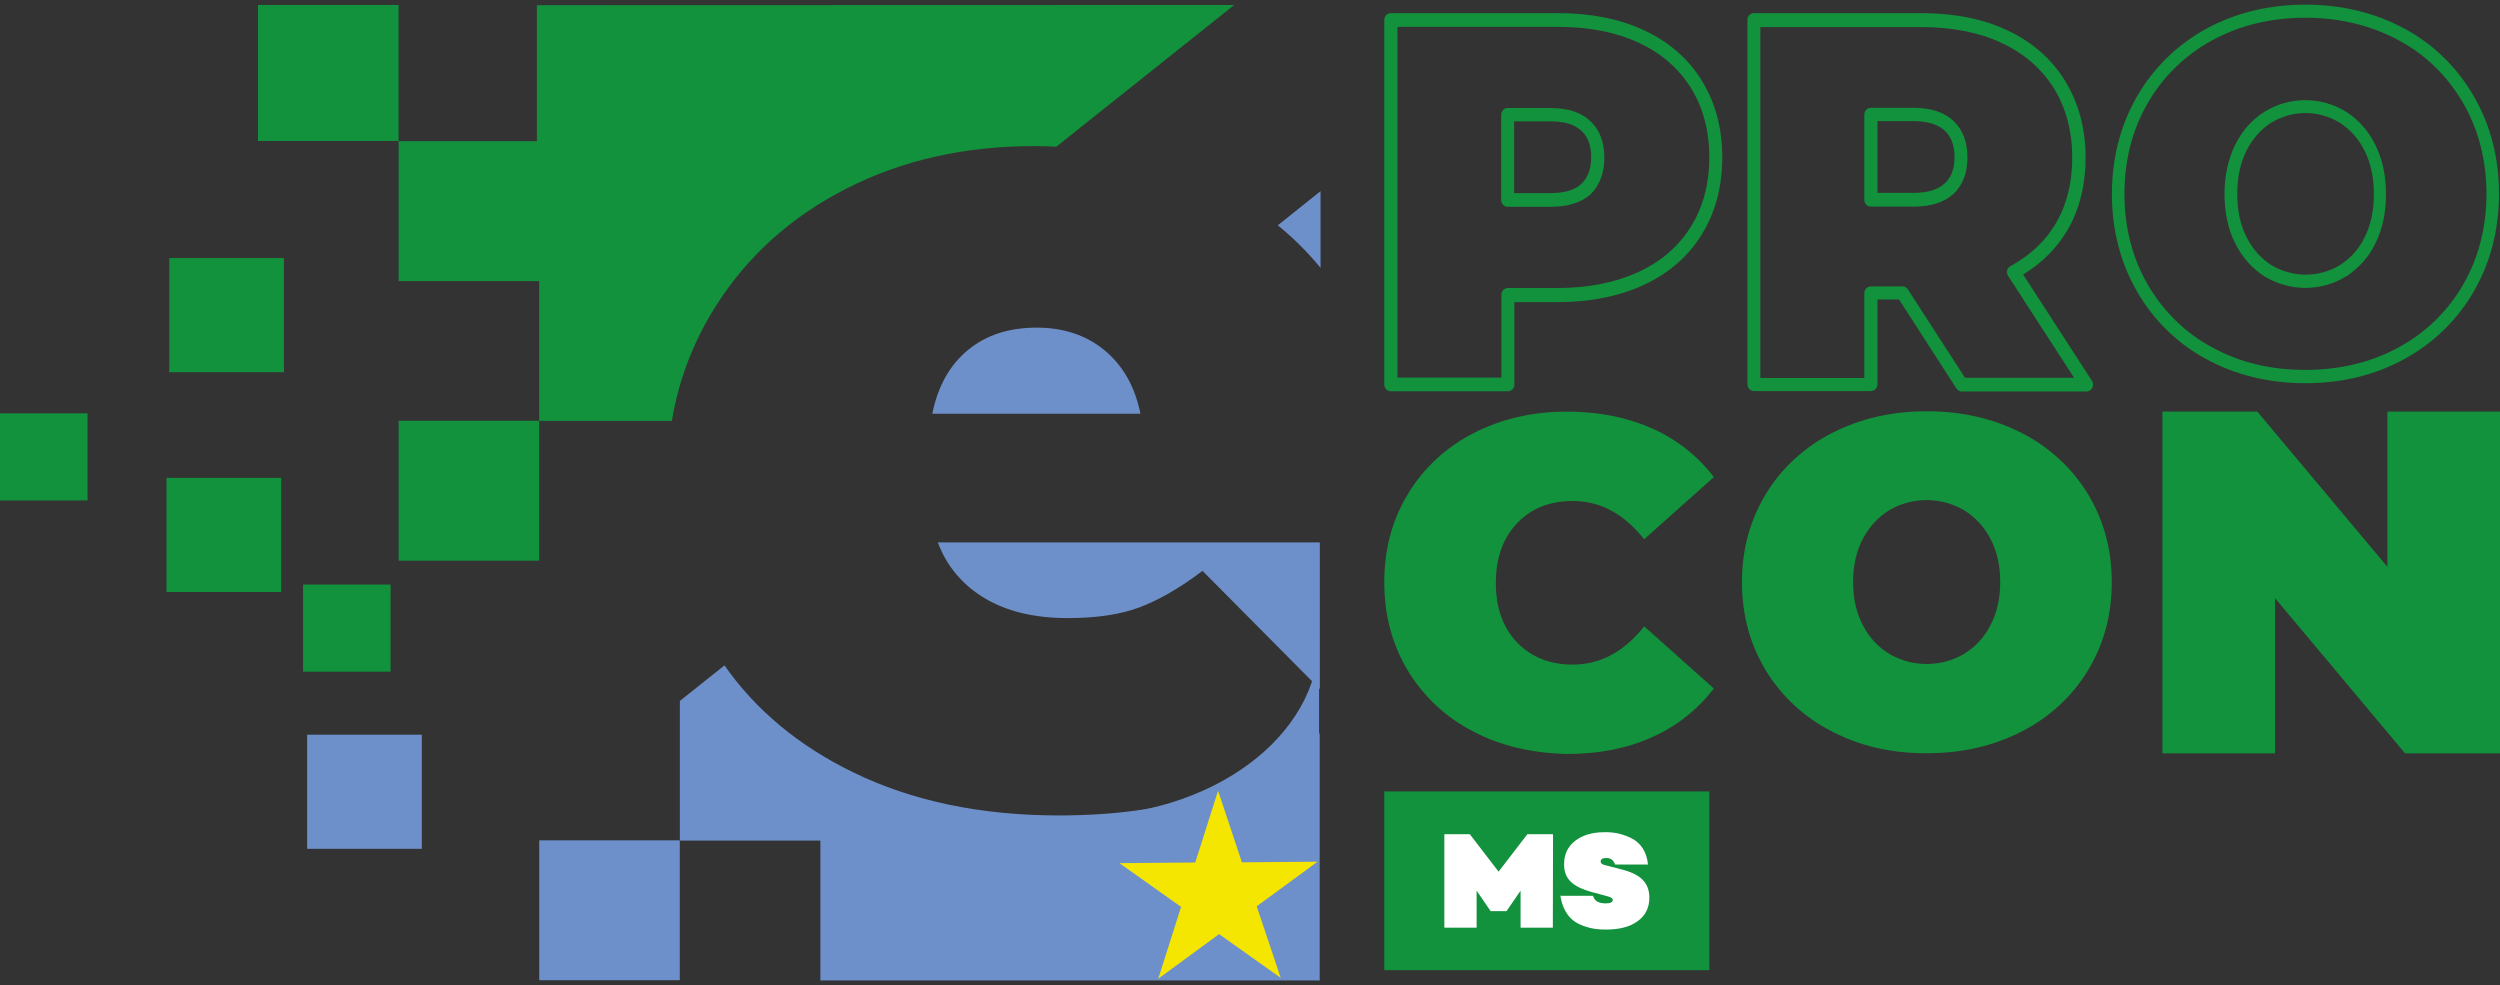
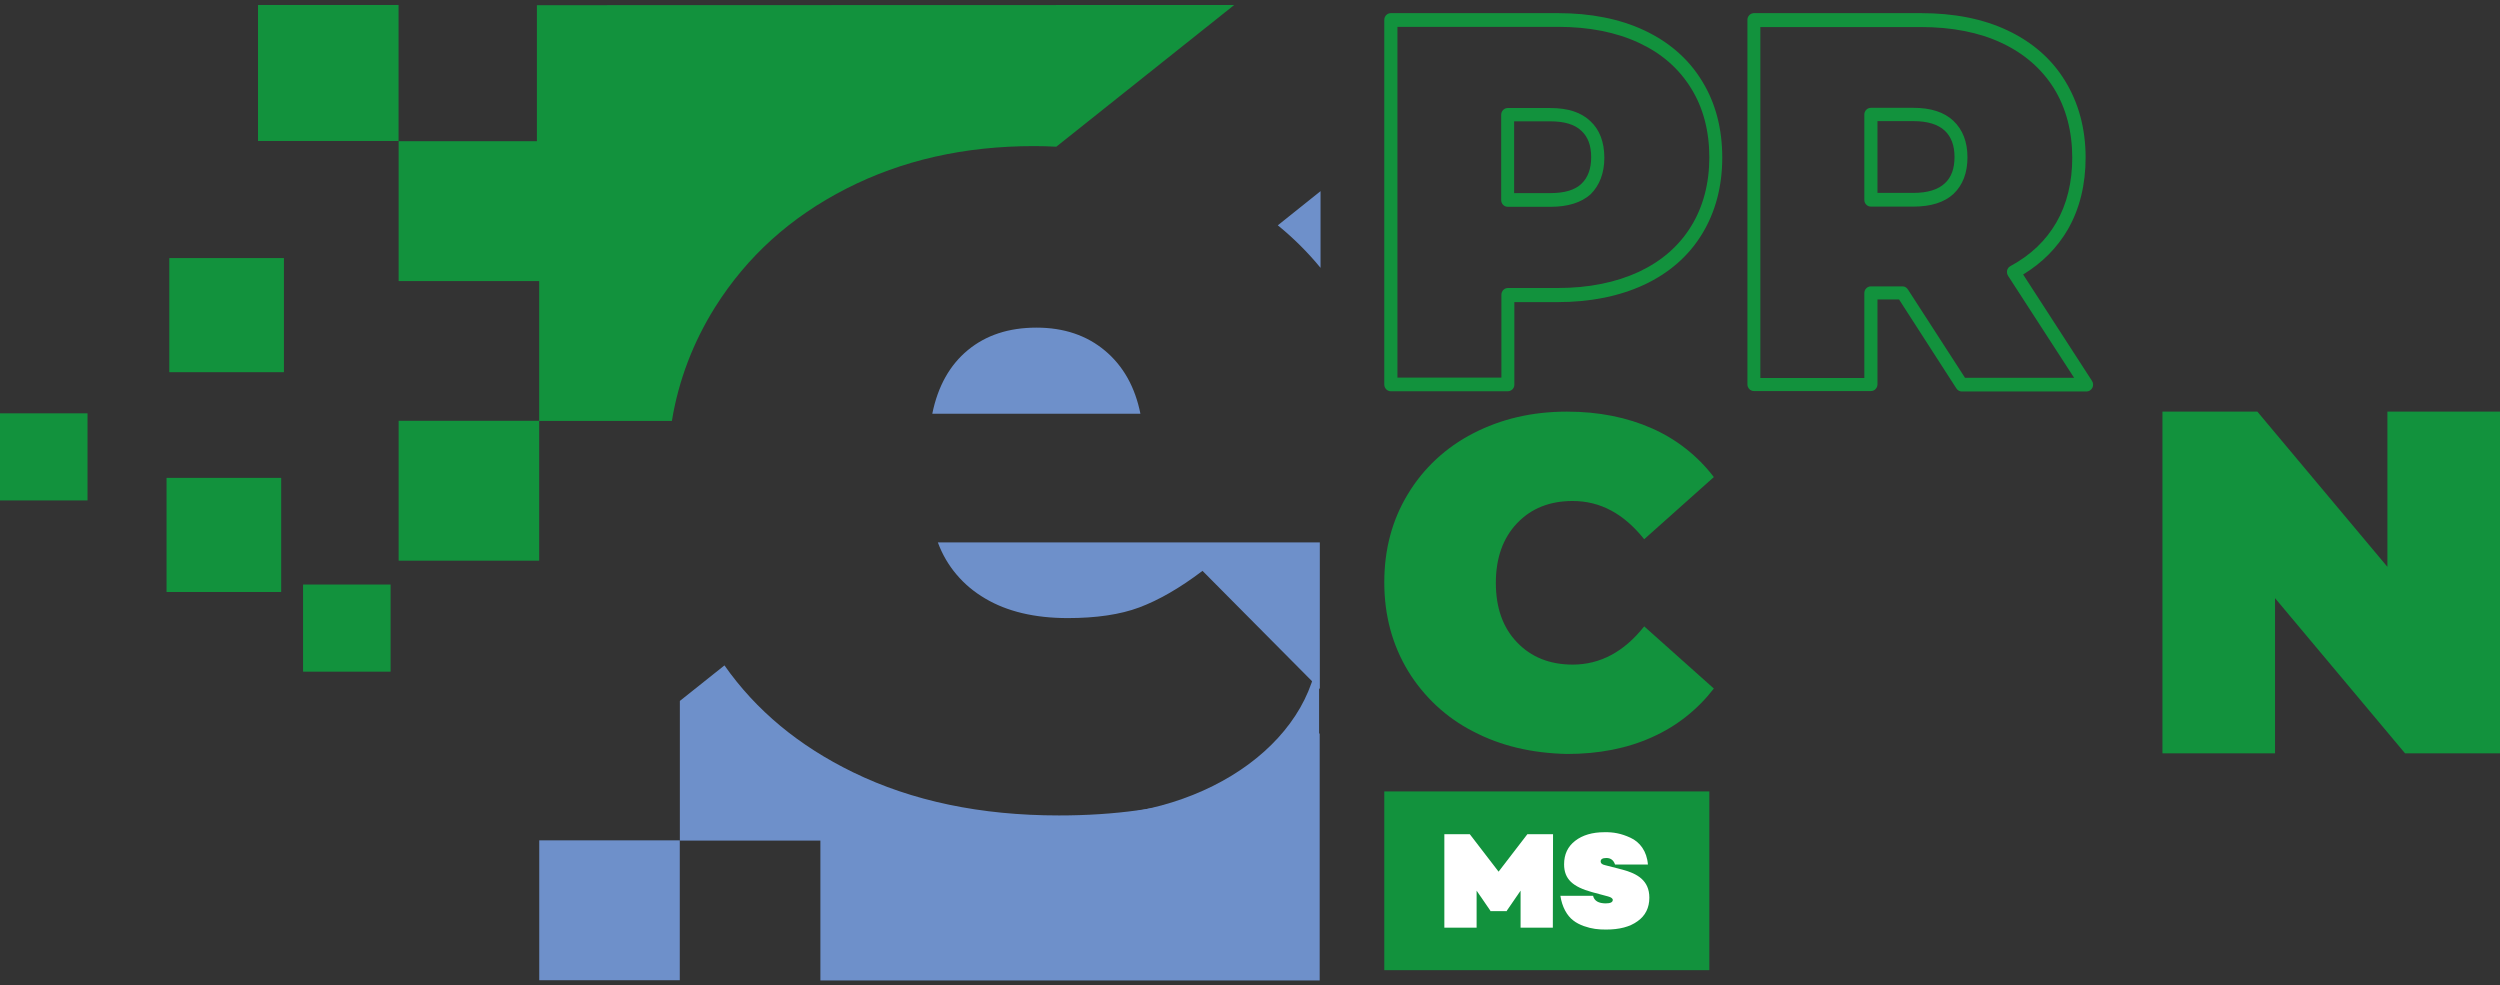
<svg xmlns="http://www.w3.org/2000/svg" width="269" height="106" viewBox="0 0 269 106" fill="none">
  <rect x="0" y="0" width="269" height="106" fill="#333333" stroke="none" />
  <path d="M73.144 90.421H58.023V105.472H73.144V90.421Z" fill="#6E90CA" />
  <path d="M42.884 0.536H27.762V15.169H42.884V0.536Z" fill="#12923D" />
  <path d="M9.418 44.474H0V53.848H9.418V44.474Z" fill="#12923D" />
  <path d="M42.028 62.897H32.61V72.271H42.028V62.897Z" fill="#12923D" />
  <path d="M30.55 27.769H18.215V40.047H30.55V27.769Z" fill="#12923D" />
  <path d="M58.014 45.277H42.893V60.329H58.014V45.277Z" fill="#12923D" />
-   <path d="M45.387 79.053H33.051V91.332H45.387V79.053Z" fill="#6E90CA" />
  <path d="M30.256 51.419H17.921V63.698H30.256V51.419Z" fill="#12923D" />
  <path d="M105.999 64.394C108.365 65.802 111.349 66.506 114.887 66.506C117.937 66.506 120.524 66.132 122.58 65.362C124.636 64.592 126.935 63.293 129.389 61.423L142.012 74.142V58.364H100.915C101.843 60.917 103.656 63.029 105.999 64.394Z" fill="#6E90CA" />
  <path d="M141.933 105.479L116.045 87.831C130.348 87.831 141.933 79.271 141.933 68.709V105.479Z" fill="#6E90CA" />
  <path d="M158.521 78.707C155.625 77.233 153.194 74.966 151.491 72.171C149.811 69.377 148.949 66.208 148.949 62.665C148.949 59.122 149.789 55.954 151.491 53.159C153.171 50.364 155.603 48.12 158.521 46.624C161.506 45.083 164.844 44.291 168.602 44.291C172.029 44.291 175.08 44.907 177.755 46.095C180.363 47.24 182.663 49.044 184.409 51.333L176.915 58.022C174.726 55.272 172.184 53.907 169.221 53.907C166.745 53.907 164.756 54.699 163.23 56.306C161.727 57.89 160.953 60.025 160.953 62.709C160.953 65.394 161.705 67.528 163.23 69.113C164.734 70.697 166.745 71.511 169.221 71.511C172.162 71.511 174.748 70.147 176.915 67.396L184.409 74.086C182.663 76.352 180.386 78.157 177.755 79.323C175.08 80.533 172.029 81.127 168.602 81.127C164.844 81.04 161.506 80.269 158.521 78.707Z" fill="#12923D" />
-   <path d="M211.31 70.374C212.526 69.626 213.521 68.57 214.162 67.293C214.869 65.973 215.223 64.41 215.223 62.628C215.223 60.846 214.869 59.283 214.162 57.963C213.521 56.709 212.526 55.63 211.31 54.882C208.834 53.452 205.761 53.452 203.307 54.882C202.091 55.63 201.119 56.687 200.456 57.963C199.748 59.283 199.394 60.846 199.394 62.628C199.394 64.41 199.748 65.973 200.456 67.293C201.097 68.57 202.091 69.626 203.307 70.374C205.783 71.804 208.856 71.804 211.31 70.374ZM197.095 78.692C194.155 77.195 191.701 74.929 189.999 72.134C188.297 69.318 187.434 66.171 187.434 62.65C187.434 59.129 188.297 55.983 189.999 53.166C191.701 50.349 194.177 48.105 197.095 46.608C200.124 45.046 203.528 44.254 207.331 44.254C211.133 44.254 214.538 45.046 217.567 46.608C220.507 48.105 222.961 50.371 224.663 53.166C226.365 55.961 227.227 59.129 227.227 62.65C227.227 66.171 226.365 69.34 224.663 72.134C222.961 74.951 220.485 77.195 217.567 78.692C214.538 80.254 211.133 81.046 207.331 81.046C203.528 81.068 200.124 80.276 197.095 78.692Z" fill="#12923D" />
  <path d="M269 44.291V81.061H258.786L244.793 64.36V81.061H232.678V44.291H242.891L256.885 60.993V44.291H269Z" fill="#12923D" />
  <path d="M162.921 20.779H166.79C168.359 20.779 169.465 20.448 170.172 19.766C170.857 19.106 171.211 18.16 171.211 16.928C171.211 15.673 170.879 14.749 170.172 14.089C169.442 13.385 168.337 13.055 166.79 13.055H162.921V20.779ZM166.812 22.253H162.235C161.838 22.253 161.528 21.923 161.528 21.527V12.351C161.528 11.954 161.838 11.624 162.235 11.624H166.812C168.713 11.624 170.128 12.086 171.123 13.033C172.117 13.957 172.626 15.277 172.626 16.972C172.626 18.622 172.117 19.942 171.145 20.91C170.15 21.791 168.735 22.253 166.812 22.253ZM150.364 40.627H161.55V31.715C161.55 31.319 161.86 30.989 162.258 30.989H167.63C170.946 30.989 173.864 30.395 176.34 29.25C178.772 28.106 180.651 26.478 181.955 24.365C183.259 22.253 183.923 19.744 183.923 16.928C183.923 14.089 183.259 11.58 181.955 9.49C180.629 7.355 178.794 5.749 176.34 4.605C173.886 3.461 170.968 2.888 167.63 2.888H150.364V40.627ZM162.235 42.101H149.656C149.258 42.101 148.949 41.771 148.949 41.375V2.14C148.949 1.744 149.258 1.414 149.656 1.414H167.63C171.167 1.414 174.284 2.03 176.915 3.262C179.59 4.517 181.69 6.343 183.127 8.698C184.586 11.052 185.315 13.825 185.315 16.95C185.315 20.052 184.586 22.825 183.127 25.201C181.69 27.556 179.59 29.383 176.915 30.637C174.262 31.869 171.145 32.507 167.63 32.507H162.943V41.419C162.943 41.771 162.633 42.101 162.235 42.101Z" fill="#12923D" />
  <path d="M202.016 20.756H205.885C207.41 20.756 208.538 20.404 209.267 19.722C209.975 19.062 210.306 18.138 210.306 16.884C210.306 15.651 209.953 14.727 209.267 14.067C208.538 13.385 207.41 13.033 205.885 13.033H202.016V20.756ZM205.885 22.231H201.309C200.911 22.231 200.601 21.901 200.601 21.505V12.329C200.601 11.932 200.911 11.602 201.309 11.602H205.885C207.764 11.602 209.201 12.065 210.196 13.011C211.191 13.957 211.699 15.277 211.699 16.928C211.699 18.6 211.191 19.92 210.196 20.866C209.223 21.769 207.764 22.231 205.885 22.231ZM211.434 40.649H223.173L216.076 29.691C215.966 29.515 215.922 29.294 215.966 29.096C216.01 28.898 216.143 28.722 216.32 28.634C218.508 27.446 220.122 25.906 221.272 23.925C222.399 21.967 222.974 19.612 222.974 16.972C222.974 14.155 222.311 11.624 221.006 9.512C219.702 7.421 217.823 5.771 215.391 4.627C212.959 3.483 210.041 2.91 206.681 2.91H189.415V40.671H200.601V31.539C200.601 31.143 200.911 30.813 201.309 30.813H204.713C204.956 30.813 205.155 30.945 205.288 31.143L211.434 40.649ZM224.521 42.123H211.08C210.837 42.123 210.638 41.991 210.505 41.793L204.337 32.221H202.016V41.353C202.016 41.749 201.707 42.079 201.309 42.079H188.73C188.332 42.079 188.022 41.749 188.022 41.353V2.14C188.022 1.744 188.332 1.414 188.73 1.414H206.703C210.262 1.414 213.379 2.03 215.988 3.262C218.663 4.517 220.763 6.343 222.2 8.698C223.659 11.074 224.411 13.847 224.411 16.95C224.411 19.876 223.77 22.473 222.51 24.673C221.36 26.654 219.746 28.282 217.69 29.537L225.096 40.979C225.251 41.199 225.251 41.507 225.14 41.727C225.008 41.969 224.764 42.123 224.521 42.123Z" fill="#12923D" />
-   <path d="M248.067 12.163C246.785 12.163 245.503 12.515 244.353 13.219C243.248 13.923 242.341 14.979 241.722 16.212C241.059 17.532 240.728 19.094 240.728 20.855C240.728 22.637 241.059 24.199 241.722 25.498C242.341 26.752 243.248 27.786 244.375 28.512C246.674 29.899 249.504 29.899 251.803 28.512C252.931 27.786 253.859 26.752 254.434 25.52C255.097 24.221 255.429 22.659 255.429 20.877C255.429 19.094 255.097 17.532 254.434 16.234C253.815 14.979 252.909 13.945 251.781 13.219C250.632 12.515 249.349 12.163 248.067 12.163ZM248.067 30.977C246.542 30.977 245.016 30.559 243.668 29.745C242.319 28.887 241.236 27.654 240.507 26.18C239.755 24.706 239.357 22.901 239.357 20.877C239.357 18.896 239.755 17.114 240.507 15.573C241.236 14.099 242.319 12.867 243.646 12.031C246.365 10.358 249.747 10.358 252.444 12.031C253.793 12.889 254.876 14.121 255.584 15.595C256.335 17.07 256.733 18.874 256.733 20.899C256.733 22.923 256.335 24.706 255.584 26.202C254.898 27.654 253.793 28.864 252.444 29.745H252.422C251.118 30.559 249.593 30.977 248.067 30.977ZM248.067 1.908C244.353 1.908 240.971 2.723 238.008 4.351C235.134 5.913 232.725 8.246 231.089 11.106C229.431 13.967 228.591 17.246 228.591 20.855C228.591 24.463 229.431 27.742 231.089 30.603C232.769 33.508 235.157 35.84 238.008 37.358C240.993 39.009 244.287 39.801 248.067 39.801C251.781 39.801 255.164 38.987 258.126 37.358C261 35.796 263.41 33.464 265.046 30.603C266.704 27.72 267.544 24.442 267.544 20.855C267.544 17.268 266.704 13.989 265.046 11.106C263.365 8.202 260.978 5.869 258.126 4.351C255.164 2.745 251.781 1.908 248.067 1.908ZM248.067 41.231C244.11 41.231 240.529 40.351 237.389 38.635C234.317 36.984 231.73 34.476 229.939 31.351C228.149 28.27 227.242 24.728 227.242 20.877C227.242 17.026 228.149 13.483 229.939 10.38C231.708 7.3 234.294 4.791 237.389 3.097C240.529 1.38 244.132 0.5 248.067 0.5C251.98 0.5 255.584 1.38 258.745 3.097C261.818 4.747 264.405 7.256 266.195 10.38C267.986 13.483 268.892 17.004 268.892 20.855C268.892 24.706 267.986 28.226 266.195 31.329C264.427 34.41 261.84 36.918 258.745 38.613C255.606 40.351 252.002 41.231 248.067 41.231Z" fill="#12923D" />
  <path d="M183.923 85.157H148.949V104.39H183.923V85.157Z" fill="#12923D" />
  <path d="M167.085 99.819H163.614V95.836L162.133 97.993V98.037H160.364V97.993L158.883 95.836V99.819H155.412V89.763H158.153L161.248 93.79L164.343 89.763H167.107L167.085 99.819Z" fill="white" />
  <path d="M175.437 90.14C176.453 90.602 177.205 91.592 177.316 93.023H173.778C173.624 92.561 173.314 92.319 172.85 92.319C172.43 92.319 172.231 92.451 172.231 92.693C172.231 92.891 172.386 93.023 172.695 93.089L174.574 93.573C176.144 93.991 177.47 94.717 177.47 96.588C177.47 97.666 177.05 98.524 176.21 99.118C175.37 99.734 174.243 100.02 172.806 100.02C171.966 100.02 171.302 99.954 170.418 99.646C169.998 99.492 169.6 99.294 169.269 99.03C168.605 98.524 168.075 97.578 167.898 96.389H171.413C171.546 96.94 172.01 97.204 172.784 97.204C173.292 97.204 173.535 97.072 173.535 96.83C173.535 96.676 173.358 96.544 173.027 96.456L171.302 95.993C169.246 95.421 168.296 94.607 168.296 93.001C168.296 91.922 168.694 91.086 169.49 90.47C170.286 89.854 171.347 89.546 172.629 89.546C173.58 89.524 174.442 89.678 175.437 90.14Z" fill="white" />
  <path d="M137.491 24.243C139.171 25.608 140.719 27.148 142.09 28.821V20.568L137.491 24.243Z" fill="#6E90CA" />
  <path d="M113.941 87.742C105.54 87.742 98.156 86.201 91.789 83.098C85.969 80.262 81.354 76.448 77.952 71.596L73.153 75.42V90.448H88.274V105.5H141.995V78.895C135.274 84.793 125.945 87.742 113.941 87.742Z" fill="#6E90CA" />
  <path d="M57.771 0.558V15.191H42.893V30.243H58.014V45.294H72.295C73.003 40.937 74.594 36.8 76.938 33.06C80.386 27.58 85.073 23.355 91.064 20.297C97.055 17.238 103.776 15.72 111.248 15.72C112.066 15.72 112.862 15.742 113.658 15.786L132.803 0.536L57.771 0.558Z" fill="#12923D" />
  <path d="M122.709 44.517C122.134 41.656 120.874 39.39 118.906 37.739C116.939 36.089 114.485 35.253 111.523 35.253C108.538 35.253 106.084 36.067 104.139 37.673C102.193 39.28 100.911 41.568 100.314 44.517" fill="#6E90CA" />
-   <path d="M137.806 105.219L131.174 100.51L124.63 105.307L127.084 97.583L120.452 92.874L128.609 92.808L131.063 85.084L133.628 92.786L141.763 92.72L135.22 97.517L137.806 105.219Z" fill="#F4E600" />
</svg>